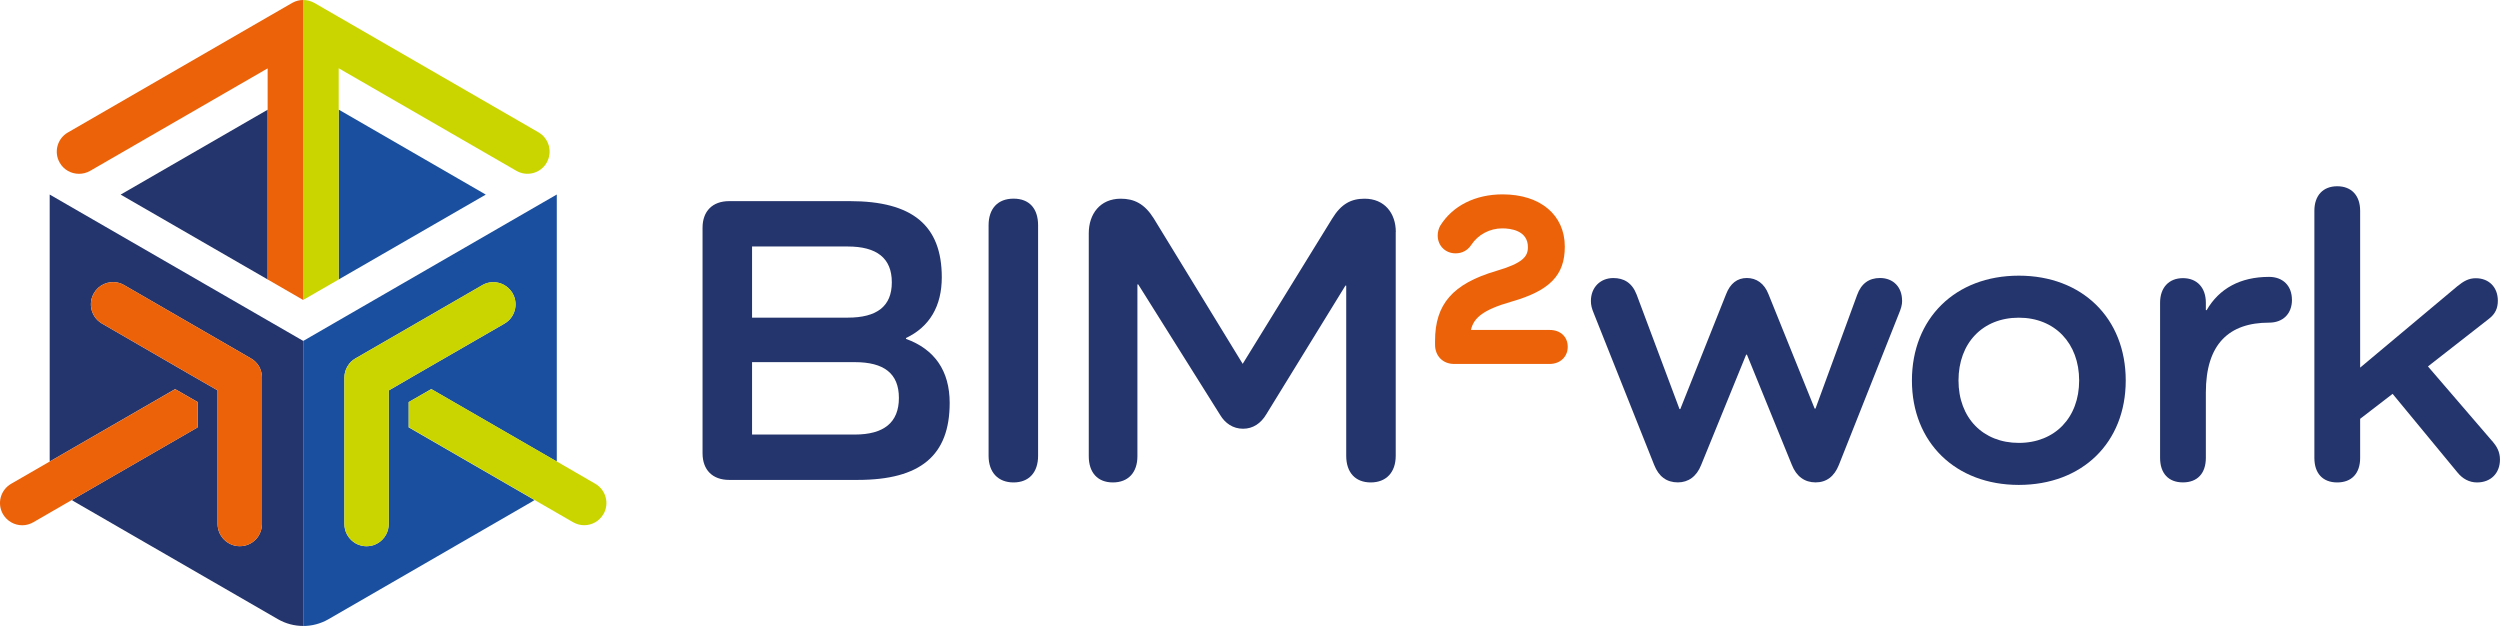
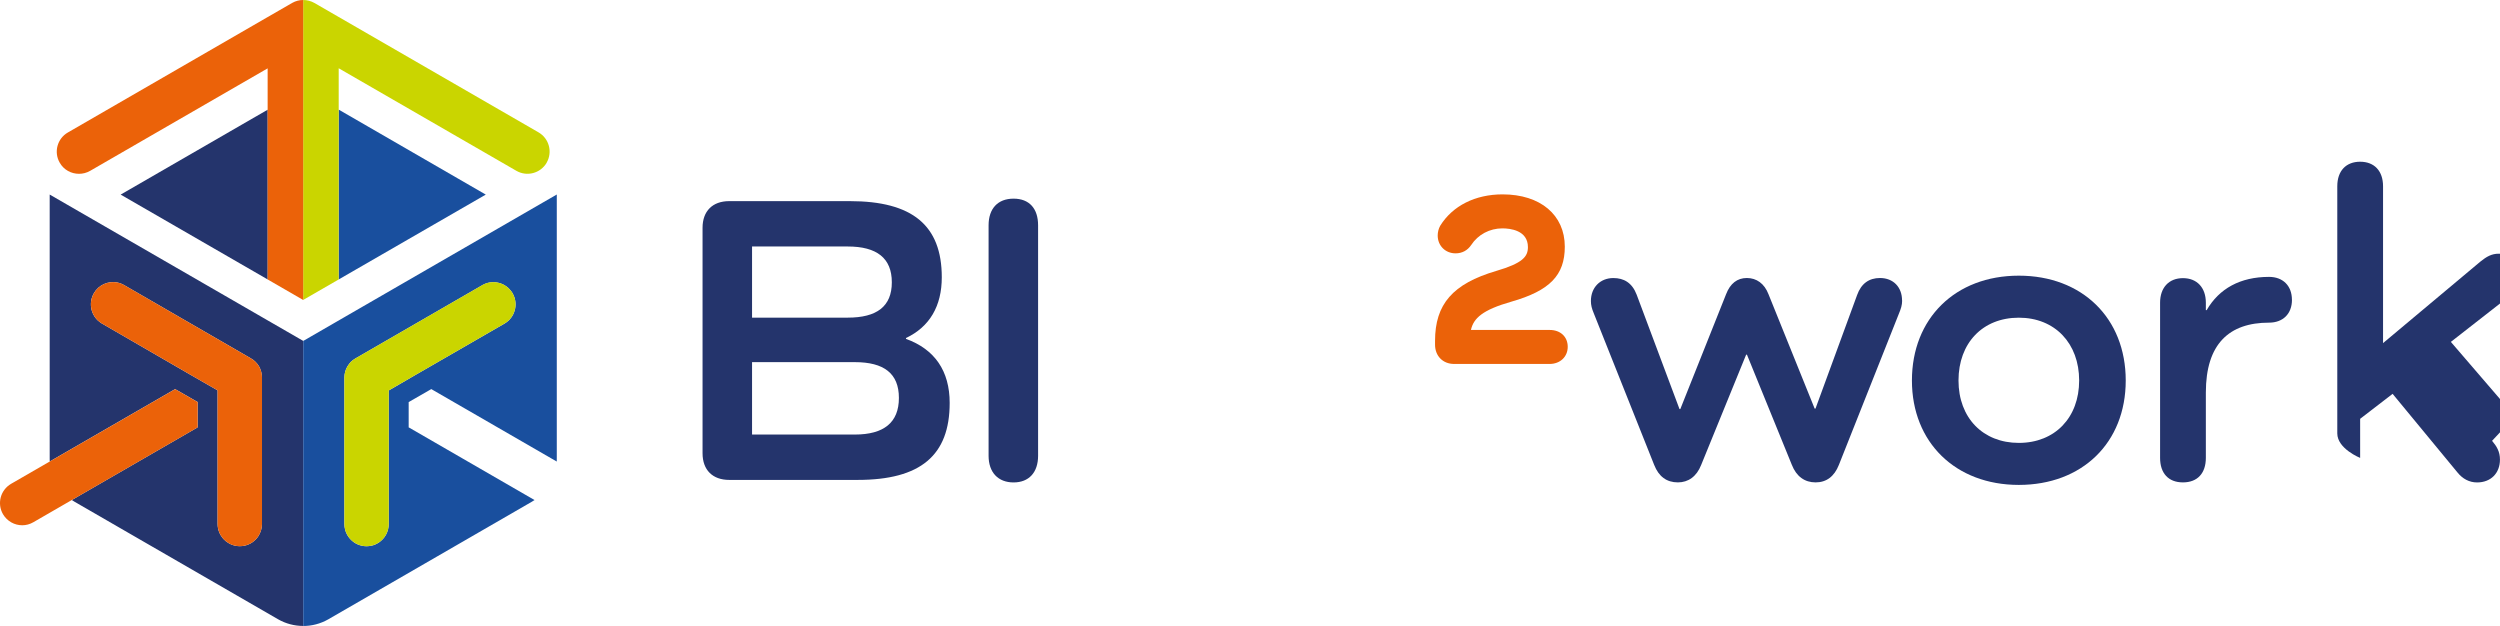
<svg xmlns="http://www.w3.org/2000/svg" id="Laag_2" viewBox="0 0 554.48 138.84">
  <defs>
    <style>.cls-1{fill:#eb6209;}.cls-2{fill:#cad500;}.cls-3{fill:#24346c;}.cls-4{fill:#194f9e;}</style>
  </defs>
  <g id="Laag_1-2">
    <g>
      <g>
        <path class="cls-3" d="m11.02,43.15v58.5c0,.23,0,.46.01.7l27.81-16.05,5,2.87v5.61l-27.92,16.12c.21.13.43.27.66.41l45.08,26.03c1.72.99,3.65,1.49,5.59,1.49v-63.22L11.02,43.15Zm47.09,73.06c0,.51-.08,1.01-.23,1.47-.14.46-.35.89-.61,1.28-.17.27-.38.51-.6.73-.22.22-.47.43-.73.61-.26.18-.54.33-.83.45-.59.25-1.24.39-1.93.39s-1.32-.14-1.91-.39c-.24-.1-.47-.22-.68-.36-.64-.39-1.19-.93-1.58-1.58-.14-.21-.26-.44-.36-.68-.25-.59-.39-1.24-.39-1.92v-29.63l-4.96-2.85-1.08-.62-19.61-11.35c-.1-.06-.19-.12-.29-.18-.18-.12-.36-.26-.52-.41-.08-.07-.16-.14-.24-.22-.15-.16-.29-.32-.42-.49-.06-.09-.12-.18-.18-.27-.4-.6-.65-1.28-.75-1.98-.1-.65-.06-1.32.11-1.97.11-.41.28-.81.5-1.2,1.07-1.88,3.2-2.77,5.2-2.38.52.1,1.03.29,1.51.57l17.82,10.3,10.29,5.95c.39.21.73.48,1.03.78.16.15.3.31.43.48s.25.35.36.53c.1.18.19.37.27.57.18.44.3.92.35,1.4.02.17.03.33.03.49v32.48Z" />
-         <polygon class="cls-3" points="11.03 102.35 38.84 86.31 11.03 102.37 11.03 102.35" />
        <path class="cls-3" d="m27.53,63.24l17.82,10.3-17.82-10.29c-.48-.28-.99-.47-1.51-.58.52.1,1.03.29,1.51.57Z" />
        <path class="cls-3" d="m58.11,83.74v32.48c0,.51-.08,1.01-.23,1.47.14-.47.22-.96.22-1.47v-32.48c0-.65-.13-1.3-.37-1.89.24.59.38,1.24.38,1.89Z" />
      </g>
      <g>
        <path class="cls-4" d="m67.25,75.62v63.22c1.92,0,3.85-.5,5.58-1.49l45.06-26.03c.24-.14.46-.28.67-.41l-27.92-16.13-.19-.11.19.1v-5.59l5.01-2.88h.01l27.81,16.06h.01c.01-.23.01-.47.01-.7v-58.52l-56.24,32.48Zm46.34-5.49c-.07.11-.14.22-.23.33,0,0,.01,0,0,.01-.13.17-.27.33-.42.49-.1.1-.21.2-.32.29-.09.09-.19.16-.29.23-.14.11-.29.2-.44.29l-19.68,11.35h-.01s-1.02.6-1.02.6l-4.94,2.87h-.02v29.63c0,1.7-.86,3.2-2.17,4.09-.13.09-.26.17-.4.24-.15.08-.3.16-.45.22-.14.06-.29.11-.43.16-.12.03-.24.07-.37.09-.07.02-.16.04-.24.05-.11.03-.23.04-.36.05-.16.02-.33.03-.5.03-.68,0-1.33-.14-1.92-.39-.29-.12-.57-.27-.83-.45-1.31-.89-2.17-2.39-2.17-4.09v-32.48c0-.44.06-.87.17-1.28.06-.21.13-.41.21-.61.08-.2.18-.39.29-.57.04-.07.08-.14.14-.21.08-.14.17-.28.28-.41.1-.14.22-.26.34-.39.15-.15.31-.29.48-.42.17-.13.36-.25.55-.36l28.13-16.25c.48-.28.99-.47,1.51-.57.12-.02.24-.04.36-.05.07-.01.14-.02.21-.02.12-.02.25-.02.37-.02.17,0,.35.01.52.03.17.02.33.04.5.08.17.03.34.08.5.13.01.01.03.01.04.01.14.05.27.1.4.16.03.01.05.02.08.03.13.06.26.13.39.2.32.18.62.4.9.66.12.11.24.23.35.36.15.16.29.34.41.52.06.1.12.19.18.29.08.14.16.29.22.44.07.15.13.3.18.45.04.13.08.26.11.38.04.13.06.26.08.39.2,1.19-.06,2.41-.69,3.42Z" />
        <path class="cls-4" d="m106.97,63.24c.48-.28.99-.47,1.51-.57-.51.11-1.02.3-1.5.58l-28.14,16.24,28.13-16.25Z" />
        <path class="cls-4" d="m113.59,70.13c.63-1.01.88-2.23.69-3.42.2,1.19-.06,2.41-.69,3.42Z" />
      </g>
      <polygon class="cls-3" points="59.37 24.33 59.37 61.98 26.76 43.16 59.37 24.33" />
      <polygon class="cls-4" points="107.74 43.16 75.12 61.98 75.12 24.31 107.74 43.16" />
      <path class="cls-2" d="m121.25,36.09c-1.38,2.36-4.39,3.15-6.73,1.79l-39.4-22.74v46.84l-7.88,4.55V0c.87,0,1.71.22,2.48.65l5.39,3.11,44.32,25.59c2.36,1.36,3.17,4.37,1.81,6.73Z" />
      <path class="cls-1" d="m67.24,0v66.53l-7.88-4.55V15.16l-39.38,22.74c-.79.45-1.63.65-2.46.65-1.71,0-3.37-.87-4.27-2.46-1.36-2.34-.55-5.36,1.81-6.71L59.37,3.78l5.43-3.13c.75-.43,1.59-.65,2.44-.65Z" />
      <path class="cls-3" d="m200.94,75.16c6.37,2.31,9.69,7.1,9.69,14.21,0,11.63-6.46,17.07-20.39,17.07h-28.51c-3.69,0-5.91-2.21-5.91-5.91v-50.01c0-3.69,2.21-5.91,5.91-5.91h26.76c13.84,0,20.39,5.35,20.39,16.89,0,6.37-2.68,10.98-7.94,13.47v.18Zm-12.92-4.71c6.46,0,9.78-2.49,9.78-7.84s-3.32-7.94-9.78-7.94h-21.22v15.78h21.22Zm1.57,25.93c6.46,0,9.78-2.68,9.78-8.12s-3.32-7.94-9.78-7.94h-22.79v16.05h22.79Z" />
      <path class="cls-3" d="m230.24,49.97v51.12c0,3.69-2.03,5.91-5.44,5.91s-5.54-2.21-5.54-5.91v-51.12c0-3.69,2.03-5.91,5.54-5.91s5.44,2.21,5.44,5.91Z" />
-       <path class="cls-3" d="m309.56,51.45v49.64c0,3.69-2.12,5.91-5.54,5.91s-5.44-2.21-5.44-5.91v-37.74h-.18l-17.53,28.51c-1.2,2.03-2.95,3.23-5.17,3.23s-3.97-1.2-5.07-3.04l-18.18-28.97h-.18v38.11c0,3.6-2.03,5.81-5.44,5.81s-5.35-2.21-5.35-5.81v-49.46c0-4.24,2.49-7.66,7.1-7.66,2.95,0,5.26,1.11,7.29,4.34l19.75,32.29,19.84-32.2c2.03-3.32,4.24-4.43,7.2-4.43,4.43,0,6.92,3.23,6.92,7.38Z" />
      <path class="cls-1" d="m343.69,73.18h-17.45c.58-2.59,2.54-4.44,8.96-6.27,8.53-2.44,11.86-5.86,11.86-12.2,0-7.04-5.42-11.6-13.8-11.6-6.06,0-11.09,2.53-13.84,6.97-.36.65-.55,1.41-.55,2.15,0,2.26,1.7,3.96,3.96,3.96,1.44,0,2.64-.63,3.47-1.85,1.51-2.31,4.09-3.69,6.91-3.69,1.71,0,5.67.41,5.67,4.16,0,2.09-1.12,3.55-7.03,5.28-9.64,2.85-13.57,7.35-13.57,15.54v.81c0,2.52,1.74,4.28,4.23,4.28h21.19c2.33,0,4.01-1.6,4.01-3.8s-1.58-3.74-4.01-3.74Z" />
      <path class="cls-3" d="m421.88,66.67c0,1.02-.28,1.85-.74,2.95l-13.29,33.49c-1.02,2.58-2.77,3.88-5.17,3.88s-4.24-1.29-5.26-3.88l-9.96-24.45h-.18l-9.97,24.45c-1.01,2.58-2.86,3.88-5.17,3.88-2.49,0-4.24-1.29-5.26-3.88l-13.38-33.59c-.46-1.11-.65-1.84-.65-2.77,0-2.95,2.03-5.08,4.98-5.08,2.31,0,4.15,1.02,5.17,3.69l9.5,25.37h.18l10.15-25.47c.92-2.4,2.49-3.6,4.61-3.6s3.88,1.2,4.8,3.6l10.24,25.37h.18l9.23-25.19c.92-2.58,2.68-3.78,5.08-3.78,2.95,0,4.89,2.03,4.89,4.98Z" />
      <path class="cls-3" d="m447.76,61.14c14.03,0,23.71,9.41,23.71,23.25s-9.69,23.16-23.71,23.16-23.71-9.41-23.71-23.16,9.6-23.25,23.71-23.25Zm0,37.09c8.03,0,13.38-5.63,13.38-13.84s-5.35-13.93-13.38-13.93-13.38,5.63-13.38,13.93,5.44,13.84,13.38,13.84Z" />
      <path class="cls-3" d="m508.34,66.49c0,3.14-2.03,5.07-5.07,5.07-8.86,0-14.03,4.71-14.03,15.5v14.49c0,3.41-1.85,5.44-5.08,5.44s-5.07-2.03-5.07-5.44v-34.42c0-3.32,1.94-5.44,5.07-5.44s5.08,2.12,5.08,5.44v1.66h.18c2.77-4.8,7.47-7.38,13.84-7.38,3.04,0,5.07,1.94,5.07,5.08Z" />
-       <path class="cls-3" d="m552.72,97.77c1.02,1.2,1.75,2.4,1.75,4.15,0,3.04-2.03,5.08-5.08,5.08-1.75,0-3.23-.83-4.34-2.21l-14.39-17.44-7.2,5.54v8.67c0,3.41-1.85,5.44-5.08,5.44s-5.07-2.03-5.07-5.44v-54.81c0-3.41,1.94-5.44,5.07-5.44s5.08,2.03,5.08,5.44v34.79l21.59-18.08c1.38-1.11,2.49-1.75,4.06-1.75,2.95,0,4.89,2.03,4.89,4.98,0,1.66-.55,2.95-2.03,4.06l-13.47,10.52,14.21,16.52Z" />
+       <path class="cls-3" d="m552.72,97.77c1.02,1.2,1.75,2.4,1.75,4.15,0,3.04-2.03,5.08-5.08,5.08-1.75,0-3.23-.83-4.34-2.21l-14.39-17.44-7.2,5.54v8.67s-5.07-2.03-5.07-5.44v-54.81c0-3.41,1.94-5.44,5.07-5.44s5.08,2.03,5.08,5.44v34.79l21.59-18.08c1.38-1.11,2.49-1.75,4.06-1.75,2.95,0,4.89,2.03,4.89,4.98,0,1.66-.55,2.95-2.03,4.06l-13.47,10.52,14.21,16.52Z" />
      <path class="cls-1" d="m43.84,89.18v5.61l-27.92,16.12h-.01l-8.52,4.92c-.77.45-1.62.67-2.46.67-1.7,0-3.35-.89-4.27-2.46-1.36-2.36-.56-5.36,1.81-6.74l8.56-4.94,27.81-16.05,5,2.87Z" />
      <g>
-         <path class="cls-2" d="m133.83,114.03c-.91,1.58-2.56,2.46-4.28,2.46-.82,0-1.67-.22-2.46-.67l-8.52-4.92h0l-27.92-16.14v-5.59l5.01-2.88h.01l27.81,16.06h.01s8.54,4.95,8.54,4.95c2.36,1.37,3.17,4.37,1.81,6.73Z" />
        <polygon class="cls-2" points="90.45 94.66 90.64 94.77 90.64 94.78 90.45 94.66" />
      </g>
      <path class="cls-1" d="m57.73,81.84c-.08-.2-.17-.39-.27-.57-.11-.18-.23-.36-.36-.53s-.27-.33-.43-.48c-.3-.3-.64-.57-1.03-.78l-10.29-5.95-17.82-10.3c-.48-.28-.99-.47-1.51-.57-2-.39-4.13.5-5.2,2.38-.22.39-.39.79-.5,1.2-.36,1.36-.11,2.8.64,3.95.06.09.12.18.18.27.13.17.27.33.42.49.08.08.16.15.24.22.16.15.34.29.52.41.1.06.19.12.29.18l19.61,11.35,1.08.62,4.96,2.85v29.63c0,.68.14,1.33.39,1.92.1.24.22.47.36.68.39.65.94,1.19,1.58,1.58.21.14.44.26.68.36.59.25,1.23.39,1.91.39s1.34-.14,1.93-.39c.29-.12.57-.28.83-.45.26-.18.51-.39.73-.61.22-.22.43-.46.6-.73.26-.39.47-.82.61-1.28.15-.46.23-.96.23-1.47v-32.48c0-.65-.14-1.3-.38-1.89Z" />
      <path class="cls-2" d="m114.28,66.71c-.02-.13-.05-.26-.08-.39-.03-.12-.07-.25-.11-.38-.05-.15-.11-.3-.18-.45-.06-.15-.14-.3-.22-.44-.06-.1-.12-.19-.18-.29-.12-.18-.26-.36-.41-.52-.11-.13-.23-.25-.35-.36-.28-.26-.58-.48-.9-.66-.12-.07-.26-.14-.39-.2-.03-.01-.05-.02-.08-.03-.13-.06-.26-.11-.4-.16-.01,0-.03,0-.04-.01-.16-.05-.33-.1-.5-.13-.16-.04-.33-.07-.5-.08-.18-.02-.35-.03-.52-.03-.12,0-.25,0-.37.02-.07,0-.14.01-.21.02-.12.01-.24.03-.36.05-.52.1-1.03.29-1.51.57l-28.13,16.25c-.19.11-.37.23-.55.36-.17.13-.33.27-.48.42-.12.13-.24.25-.34.39-.1.13-.2.26-.28.41-.06.07-.1.14-.14.21-.11.18-.21.37-.29.57-.08.19-.15.4-.21.61-.11.41-.17.84-.17,1.28v32.48c0,1.7.86,3.2,2.17,4.09.26.17.54.33.83.45.59.25,1.24.39,1.92.39.17,0,.34-.01.5-.03.13-.01.25-.02.36-.05.08-.01.16-.03.24-.05.13-.02.25-.06.37-.09.15-.05.29-.1.43-.16.15-.06.3-.14.45-.22.14-.07.27-.15.4-.24,1.31-.89,2.17-2.39,2.17-4.09v-29.63h.02l4.94-2.87,1.02-.59h.01s19.68-11.36,19.68-11.36c.15-.09.3-.18.44-.29.1-.07.2-.15.29-.23.11-.09.22-.19.32-.29.15-.16.29-.32.42-.49.01-.01,0-.01,0-.01.08-.11.16-.22.23-.33.63-1.01.89-2.23.69-3.42Z" />
    </g>
  </g>
</svg>